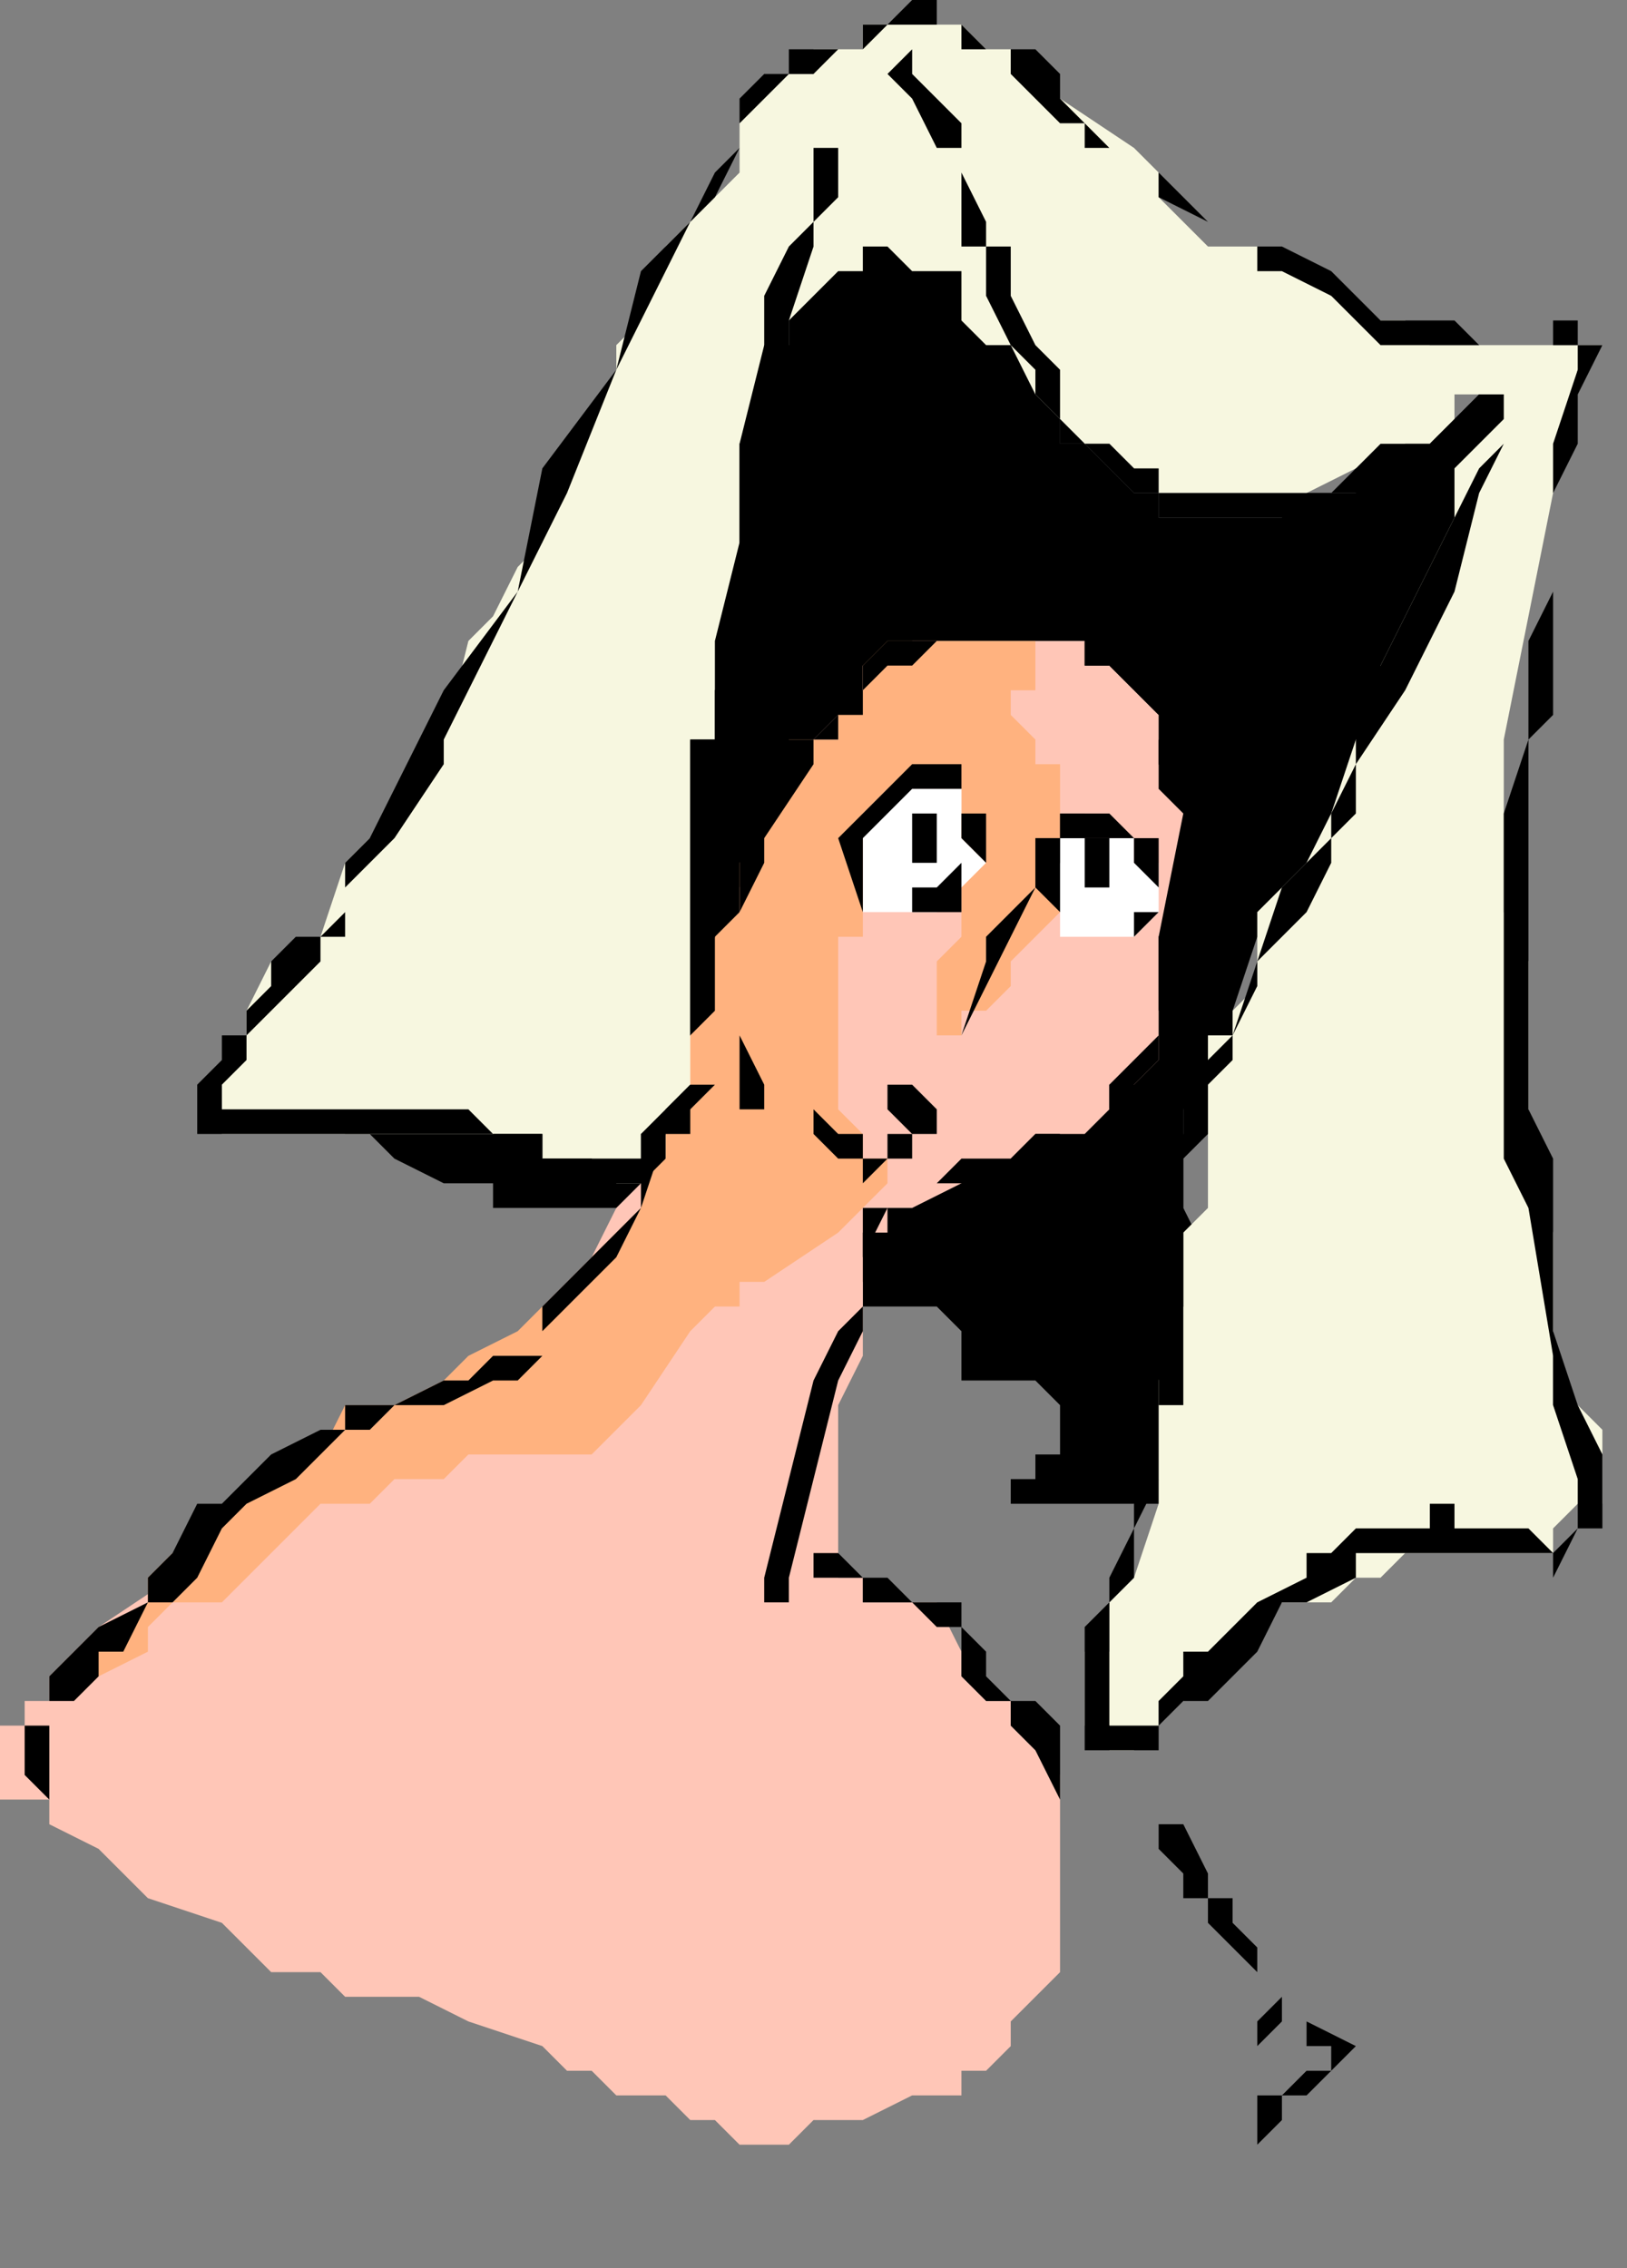
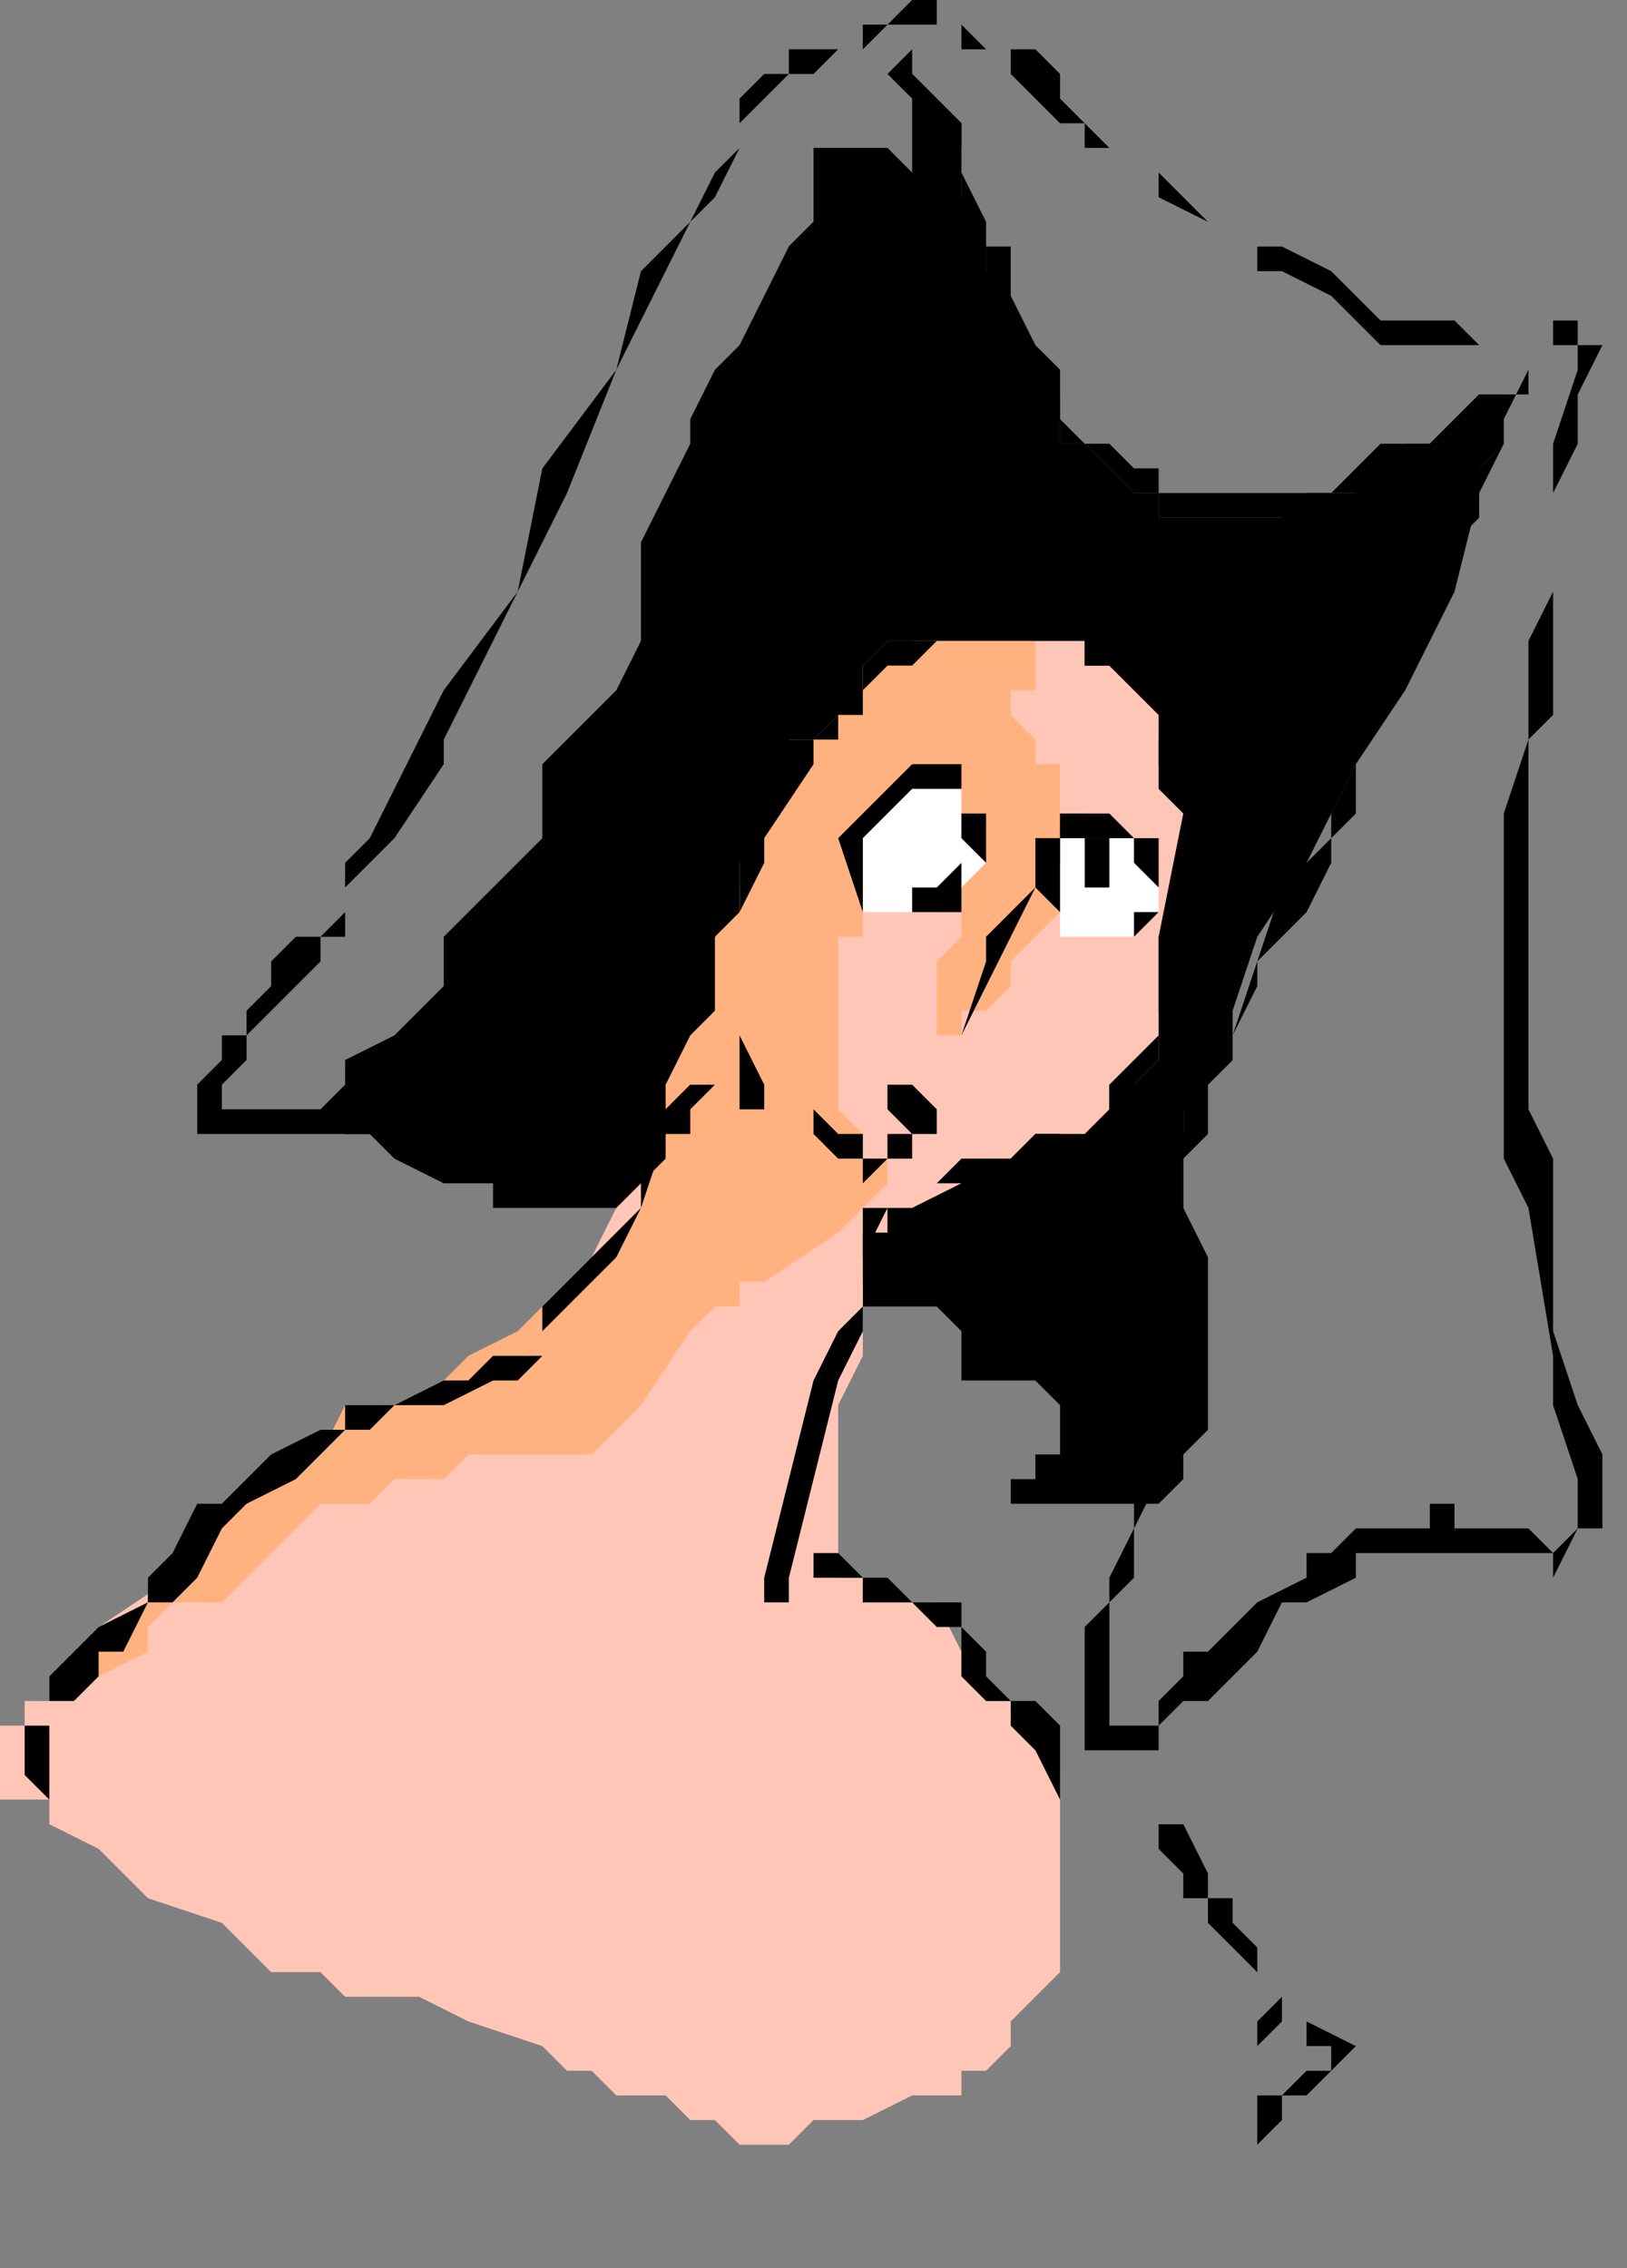
<svg xmlns="http://www.w3.org/2000/svg" xmlns:ns1="http://sodipodi.sourceforge.net/DTD/sodipodi-0.dtd" xmlns:ns2="http://www.inkscape.org/namespaces/inkscape" version="1.0" width="17.462mm" height="24.342mm" id="svg47" ns1:docname="CWOMN105.WMF">
  <rect width="100%" height="100%" fill="#808080" stroke="none" />
  <ns1:namedview pagecolor="#ffffff" bordercolor="#666666" borderopacity="1" objecttolerance="10" gridtolerance="10" guidetolerance="10" ns2:pageopacity="0" ns2:pageshadow="2" ns2:window-width="640" ns2:window-height="480" id="namedview49" />
  <defs id="defs3">
    <pattern id="WMFhbasepattern" patternUnits="userSpaceOnUse" width="6" height="6" x="0" y="0" />
  </defs>
  <path style="fill:#000000;fill-rule:evenodd;fill-opacity:1;stroke:none;" d="  M 62,15   L 62,15   L 61,17   L 61,18   L 61,18   L 60,19   L 60,21   L 59,22   L 59,24   L 57,26   L 56,28   L 55,31   L 53,35   L 51,38   L 50,41   L 50,43   L 48,45   L 48,46   L 48,47   L 48,49   L 49,51   L 49,53   L 49,54   L 49,55   L 49,56   L 49,57   L 49,57   L 49,57   L 49,58   L 49,58   L 48,59   L 48,60   L 48,60   L 47,61   L 47,61   L 47,61   L 43,61   L 43,61   L 43,61   L 42,61   L 42,61   L 42,61   L 42,61   L 41,61   L 41,61   L 41,61   L 41,60   L 41,60   L 42,60   L 42,59   L 42,59   L 43,59   L 43,58   L 43,58   L 43,58   L 43,57   L 43,57   L 43,57   L 43,57   L 43,57   L 43,57   L 43,57   L 42,56   L 41,56   L 40,56   L 39,56   L 39,56   L 39,55   L 39,55   L 39,55   L 39,54   L 39,54   L 38,53   L 38,53   L 37,53   L 37,53   L 36,53   L 35,53   L 35,53   L 35,52   L 34,52   L 34,51   L 34,51   L 34,50   L 33,50   L 33,50   L 32,50   L 30,50   L 30,50   L 30,50   L 29,50   L 29,49   L 27,49   L 26,49   L 26,49   L 25,49   L 25,49   L 25,49   L 24,49   L 24,49   L 23,49   L 23,49   L 22,49   L 21,49   L 20,49   L 18,49   L 21,49   L 20,49   L 20,48   L 18,48   L 16,47   L 15,46   L 14,46   L 14,46   L 14,46   L 14,46   L 13,45   L 13,45   L 13,45   L 14,44   L 14,43   L 16,42   L 18,40   L 18,38   L 20,36   L 21,35   L 22,34   L 22,33   L 22,31   L 23,30   L 24,29   L 25,28   L 26,26   L 26,25   L 26,23   L 26,22   L 26,22   L 27,20   L 28,18   L 28,17   L 29,15   L 30,14   L 31,12   L 32,11   L 32,10   L 33,9   L 33,8   L 33,7   L 34,6   L 34,6   L 34,6   L 35,6   L 35,7   L 35,7   L 35,7   L 35,7   L 35,6   L 35,6   L 35,6   L 36,6   L 36,6   L 36,6   L 36,6   L 37,7   L 37,6   L 37,5   L 37,2   L 37,3   L 38,4   L 39,5   L 39,6   L 39,8   L 40,10   L 40,11   L 42,14   L 42,15   L 43,16   L 43,17   L 43,17   L 43,18   L 43,18   L 43,18   L 44,18   L 45,19   L 45,19   L 46,20   L 47,20   L 47,20   L 47,21   L 48,21   L 49,21   L 51,21   L 51,21   L 52,21   L 53,20   L 54,20   L 55,20   L 55,19   L 55,19   L 56,18   L 58,18   L 59,17   L 59,17   L 60,16   L 61,16   L 62,16   L 62,15  z " id="path5" />
  <path style="fill:#ffc6b7;fill-rule:evenodd;fill-opacity:1;stroke:none;" d="  M 28,44   L 28,44   L 28,43   L 29,43   L 29,42   L 30,40   L 30,38   L 30,36   L 31,34   L 31,33   L 32,31   L 33,30   L 33,30   L 33,30   L 34,29   L 34,29   L 35,28   L 35,27   L 35,27   L 36,27   L 37,26   L 38,26   L 39,26   L 39,26   L 39,26   L 41,26   L 42,26   L 43,26   L 43,26   L 44,26   L 44,27   L 45,27   L 46,28   L 46,28   L 47,29   L 47,30   L 47,30   L 47,30   L 47,31   L 48,33   L 47,38   L 47,40   L 47,41   L 47,42   L 47,43   L 46,44   L 45,44   L 45,45   L 44,46   L 43,46   L 43,46   L 42,46   L 41,47   L 39,48   L 37,49   L 37,49   L 37,49   L 36,49   L 36,49   L 36,49   L 36,50   L 35,50   L 35,52   L 35,53   L 35,53   L 35,55   L 34,57   L 34,59   L 34,61   L 34,63   L 34,63   L 34,63   L 34,64   L 35,64   L 35,65   L 37,65   L 37,65   L 38,65   L 39,67   L 39,67   L 39,68   L 40,69   L 40,69   L 41,69   L 41,70   L 42,71   L 42,71   L 43,72   L 43,73   L 43,73   L 43,74   L 43,75   L 43,77   L 43,77   L 43,79   L 43,79   L 43,80   L 42,81   L 42,81   L 41,82   L 41,83   L 40,84   L 39,84   L 39,85   L 38,85   L 38,85   L 37,85   L 37,85   L 35,86   L 35,86   L 33,86   L 32,87   L 30,87   L 30,87   L 30,87   L 29,86   L 28,86   L 28,86   L 27,85   L 26,85   L 25,85   L 24,84   L 23,84   L 22,83   L 19,82   L 17,81   L 14,81   L 13,80   L 11,80   L 10,79   L 9,78   L 6,77   L 4,75   L 2,74   L 2,74   L 2,73   L 2,73   L 1,73   L 1,73   L 1,73   L 1,73   L 0,73   L 0,72   L 0,72   L 0,71   L 0,71   L 0,70   L 1,70   L 1,69   L 1,69   L 1,69   L 2,69   L 2,68   L 2,68   L 3,67   L 4,66   L 7,64   L 9,62   L 10,61   L 11,60   L 13,59   L 14,58   L 15,57   L 16,57   L 17,57   L 18,57   L 18,56   L 19,56   L 20,55   L 21,55   L 22,54   L 22,53   L 23,52   L 24,51   L 25,49   L 26,48   L 27,46   L 28,44   L 29,43   L 30,42   L 30,42   L 28,44  z " id="path7" />
  <path style="fill:#ffb27f;fill-rule:evenodd;fill-opacity:1;stroke:none;" d="  M 43,26   L 43,26   L 43,26   L 42,26   L 42,26   L 42,27   L 42,27   L 42,28   L 41,28   L 41,29   L 41,29   L 42,30   L 42,30   L 42,30   L 42,31   L 43,31   L 43,32   L 43,33   L 43,33   L 43,34   L 43,34   L 43,34   L 43,35   L 43,36   L 43,37   L 42,38   L 42,38   L 41,39   L 41,40   L 40,41   L 39,41   L 39,42   L 39,42   L 39,42   L 39,42   L 38,42   L 38,42   L 38,42   L 38,42   L 38,41   L 38,41   L 38,40   L 38,39   L 38,39   L 39,38   L 39,38   L 39,38   L 39,37   L 39,37   L 39,36   L 39,36   L 39,35   L 39,34   L 39,34   L 39,34   L 39,33   L 39,32   L 38,32   L 38,31   L 37,32   L 37,32   L 36,32   L 36,32   L 36,32   L 35,33   L 35,33   L 35,33   L 35,34   L 35,34   L 35,34   L 35,34   L 35,35   L 35,35   L 35,35   L 35,36   L 35,36   L 35,37   L 35,37   L 35,38   L 35,38   L 35,38   L 35,38   L 34,38   L 34,39   L 34,40   L 34,40   L 34,41   L 34,42   L 34,44   L 34,45   L 34,45   L 35,46   L 35,46   L 35,46   L 35,46   L 35,46   L 35,47   L 36,47   L 36,47   L 37,47   L 36,47   L 36,48   L 35,49   L 35,49   L 35,49   L 35,49   L 34,50   L 31,52   L 30,52   L 30,53   L 29,53   L 29,53   L 28,54   L 26,57   L 26,57   L 25,58   L 25,58   L 24,59   L 24,59   L 23,59   L 22,59   L 21,59   L 20,59   L 19,59   L 18,60   L 16,60   L 15,61   L 14,61   L 14,61   L 14,61   L 13,61   L 12,62   L 11,63   L 9,65   L 7,65   L 6,66   L 6,67   L 4,68   L 3,69   L 3,68   L 4,67   L 5,66   L 6,65   L 6,65   L 6,64   L 7,63   L 8,62   L 10,61   L 11,60   L 13,59   L 14,57   L 15,57   L 16,57   L 18,56   L 19,55   L 21,54   L 22,53   L 22,53   L 23,53   L 24,52   L 24,51   L 25,50   L 26,49   L 26,49   L 26,47   L 27,46   L 27,44   L 28,42   L 29,38   L 30,37   L 30,35   L 31,33   L 32,31   L 32,30   L 33,30   L 34,30   L 34,29   L 35,28   L 35,27   L 35,27   L 36,26   L 37,26   L 37,26   L 38,26   L 39,26   L 39,26   L 40,26   L 40,26   L 41,26   L 42,26   L 42,26   L 42,26   L 43,26  z " id="path9" />
  <path style="fill:#ffffff;fill-rule:evenodd;fill-opacity:1;stroke:none;" d="  M 42,35   L 42,35   L 43,34   L 43,34   L 43,34   L 44,34   L 44,34   L 44,34   L 45,34   L 45,34   L 45,34   L 46,34   L 46,34   L 46,35   L 47,35   L 47,36   L 47,36   L 47,37   L 47,37   L 47,37   L 46,38   L 46,38   L 45,38   L 45,38   L 45,38   L 44,38   L 44,38   L 43,38   L 43,38   L 43,37   L 43,37   L 42,35  z " id="path11" />
  <path style="fill:#ffffff;fill-rule:evenodd;fill-opacity:1;stroke:none;" d="  M 40,35   L 40,35   L 39,34   L 39,34   L 39,33   L 39,33   L 39,32   L 38,32   L 38,32   L 38,32   L 37,32   L 37,32   L 36,32   L 36,33   L 35,33   L 35,34   L 35,34   L 35,34   L 35,34   L 35,34   L 35,35   L 35,35   L 35,36   L 35,36   L 35,37   L 35,37   L 35,37   L 35,37   L 36,37   L 37,37   L 38,37   L 38,37   L 39,36   L 39,36   L 39,36   L 40,35   L 40,34   L 40,35  z " id="path13" />
-   <path style="fill:#f7f7e0;fill-rule:evenodd;fill-opacity:1;stroke:none;" d="  M 64,13   L 64,13   L 64,14   L 64,14   L 65,14   L 65,14   L 65,14   L 64,15   L 61,30   L 61,37   L 62,39   L 62,41   L 62,42   L 62,44   L 62,46   L 63,50   L 63,53   L 63,55   L 63,56   L 63,57   L 64,57   L 64,57   L 65,58   L 65,59   L 65,59   L 65,59   L 65,60   L 65,60   L 65,61   L 65,61   L 64,61   L 64,61   L 63,62   L 63,63   L 63,63   L 63,63   L 63,63   L 62,63   L 59,63   L 58,63   L 58,63   L 57,63   L 57,63   L 56,64   L 55,64   L 54,65   L 52,65   L 51,66   L 51,67   L 50,67   L 50,68   L 49,68   L 48,69   L 47,69   L 47,70   L 47,70   L 47,70   L 46,71   L 46,71   L 46,71   L 45,71   L 45,71   L 45,70   L 45,70   L 44,70   L 44,69   L 44,69   L 44,69   L 44,68   L 44,67   L 45,67   L 45,66   L 45,65   L 46,64   L 47,61   L 47,61   L 47,61   L 47,60   L 47,57   L 47,56   L 48,53   L 48,50   L 49,49   L 49,47   L 49,45   L 49,44   L 49,43   L 49,42   L 50,42   L 50,41   L 51,40   L 51,38   L 51,37   L 53,35   L 54,33   L 55,30   L 56,29   L 56,27   L 58,23   L 59,21   L 59,19   L 60,18   L 60,18   L 61,17   L 61,16   L 61,16   L 61,16   L 60,16   L 60,15   L 60,16   L 59,16   L 59,16   L 59,16   L 59,17   L 58,18   L 58,18   L 56,18   L 55,19   L 53,20   L 52,20   L 51,20   L 51,20   L 50,20   L 48,20   L 48,20   L 47,20   L 47,20   L 46,19   L 46,19   L 45,18   L 44,18   L 43,17   L 42,16   L 41,14   L 40,14   L 39,13   L 39,12   L 39,11   L 38,11   L 38,11   L 37,11   L 36,10   L 36,10   L 35,10   L 35,10   L 35,10   L 35,11   L 35,11   L 34,11   L 34,11   L 33,12   L 32,13   L 32,14   L 32,14   L 31,14   L 30,18   L 30,22   L 29,26   L 29,30   L 28,30   L 28,30   L 28,32   L 28,35   L 28,38   L 28,39   L 28,40   L 28,42   L 28,42   L 28,44   L 28,45   L 27,46   L 27,46   L 27,46   L 27,47   L 26,47   L 26,48   L 26,48   L 26,48   L 26,48   L 25,48   L 25,48   L 24,47   L 23,47   L 22,47   L 22,46   L 21,46   L 20,46   L 20,46   L 19,46   L 16,46   L 14,46   L 11,46   L 9,46   L 9,44   L 10,42   L 10,42   L 10,42   L 10,41   L 11,39   L 13,38   L 14,35   L 15,34   L 16,34   L 16,33   L 17,31   L 18,30   L 19,26   L 20,25   L 21,23   L 22,22   L 22,21   L 22,20   L 22,20   L 23,19   L 23,18   L 24,17   L 25,15   L 25,14   L 26,13   L 26,12   L 27,10   L 28,9   L 30,7   L 30,6   L 30,6   L 30,6   L 30,5   L 31,4   L 31,4   L 31,4   L 32,3   L 32,3   L 33,3   L 33,2   L 33,2   L 34,2   L 34,2   L 35,2   L 35,1   L 36,1   L 36,1   L 37,1   L 37,1   L 38,1   L 39,1   L 39,1   L 39,1   L 40,2   L 40,2   L 41,2   L 41,2   L 42,3   L 43,4   L 46,6   L 47,7   L 47,8   L 48,9   L 49,10   L 50,10   L 51,10   L 54,12   L 56,13   L 57,13   L 58,14   L 59,14   L 59,14   L 61,14   L 63,14   L 63,14   L 64,14   L 64,13  z " id="path15" />
-   <path style="fill:#000000;fill-rule:evenodd;fill-opacity:1;stroke:none;" d="  M 44,34   L 44,34   L 44,35   L 44,35   L 44,35   L 44,35   L 44,35   L 44,36   L 44,36   L 45,36   L 45,36   L 45,36   L 45,35   L 45,35   L 45,34   L 45,34   L 45,34   L 45,34   L 45,34   L 44,34   L 44,34   L 44,34   L 44,34  z " id="path17" />
-   <path style="fill:#000000;fill-rule:evenodd;fill-opacity:1;stroke:none;" d="  M 37,33   L 37,33   L 37,34   L 37,34   L 37,34   L 37,34   L 37,34   L 37,34   L 37,35   L 37,35   L 38,35   L 38,35   L 38,34   L 38,34   L 38,34   L 38,34   L 38,34   L 38,34   L 38,33   L 38,33   L 38,33   L 38,33   L 37,33  z " id="path19" />
+   <path style="fill:#000000;fill-rule:evenodd;fill-opacity:1;stroke:none;" d="  M 44,34   L 44,34   L 44,35   L 44,35   L 44,35   L 44,35   L 44,36   L 44,36   L 45,36   L 45,36   L 45,36   L 45,35   L 45,35   L 45,34   L 45,34   L 45,34   L 45,34   L 45,34   L 44,34   L 44,34   L 44,34   L 44,34  z " id="path17" />
  <path style="fill:#000000;fill-rule:evenodd;fill-opacity:1;stroke:none;" d="  M 37,48   L 37,48   L 38,48   L 39,48   L 40,48   L 41,47   L 42,47   L 43,46   L 44,46   L 44,46   L 45,45   L 46,44   L 47,43   L 47,43   L 47,42   L 47,42   L 47,41   L 48,40   L 48,38   L 48,38   L 48,36   L 48,33   L 48,32   L 48,31   L 47,30   L 47,30   L 47,29   L 47,28   L 46,28   L 46,27   L 46,27   L 45,27   L 45,26   L 44,26   L 43,26   L 43,26   L 42,26   L 41,26   L 40,26   L 39,26   L 38,26   L 37,26   L 36,26   L 36,26   L 35,27   L 35,28   L 34,28   L 34,29   L 33,30   L 32,30   L 31,32   L 30,34   L 30,35   L 30,37   L 30,38   L 30,38   L 30,39   L 30,40   L 30,42   L 30,42   L 30,43   L 30,44   L 30,45   L 31,45   L 31,44   L 31,44   L 31,44   L 30,42   L 30,40   L 30,39   L 30,38   L 30,38   L 30,37   L 31,35   L 31,34   L 33,31   L 33,30   L 34,30   L 34,29   L 35,29   L 35,28   L 35,28   L 36,27   L 37,27   L 38,26   L 39,26   L 39,26   L 40,26   L 41,26   L 42,26   L 43,26   L 43,26   L 44,26   L 44,27   L 45,27   L 46,28   L 46,28   L 47,29   L 47,29   L 47,30   L 47,30   L 47,31   L 47,32   L 48,33   L 48,36   L 47,38   L 47,38   L 47,38   L 47,39   L 47,41   L 47,42   L 47,42   L 46,43   L 46,43   L 45,44   L 45,45   L 44,46   L 43,46   L 43,46   L 42,46   L 41,47   L 40,47   L 39,47   L 38,48   L 37,48   L 37,48   L 36,48   L 36,48   L 36,48   L 37,48   L 37,48  z " id="path21" />
  <path style="fill:#000000;fill-rule:evenodd;fill-opacity:1;stroke:none;" d="  M 47,36   L 47,36   L 47,35   L 47,34   L 46,34   L 46,34   L 46,34   L 45,33   L 45,33   L 45,33   L 44,33   L 44,33   L 44,33   L 43,33   L 43,34   L 43,34   L 43,34   L 42,34   L 42,35   L 42,35   L 42,35   L 42,36   L 42,36   L 43,37   L 43,38   L 43,38   L 44,38   L 45,38   L 45,38   L 46,38   L 46,38   L 47,37   L 47,37   L 47,37   L 47,37   L 47,37   L 47,37   L 47,37   L 46,37   L 46,37   L 46,38   L 45,38   L 44,38   L 43,38   L 43,37   L 43,36   L 43,36   L 43,36   L 43,35   L 43,35   L 43,35   L 43,35   L 43,35   L 43,34   L 43,34   L 43,34   L 44,34   L 44,34   L 44,34   L 44,34   L 45,34   L 45,34   L 45,34   L 46,34   L 46,34   L 46,34   L 46,35   L 47,36   L 47,36   L 47,36   L 47,36   L 47,36   L 47,36  z " id="path23" />
  <path style="fill:#000000;fill-rule:evenodd;fill-opacity:1;stroke:none;" d="  M 40,34   L 40,34   L 40,34   L 40,33   L 39,33   L 39,32   L 39,31   L 39,31   L 39,31   L 38,31   L 38,31   L 37,31   L 37,31   L 36,32   L 36,32   L 36,32   L 35,33   L 35,33   L 34,34   L 35,37   L 35,37   L 36,37   L 37,37   L 37,37   L 38,37   L 39,37   L 39,37   L 39,36   L 39,36   L 39,36   L 39,36   L 39,36   L 39,35   L 39,35   L 39,35   L 39,35   L 38,36   L 38,36   L 37,36   L 37,37   L 36,37   L 35,37   L 35,37   L 35,34   L 35,34   L 36,33   L 36,33   L 37,32   L 37,32   L 37,32   L 38,32   L 38,32   L 39,32   L 39,32   L 39,33   L 39,33   L 39,34   L 39,34   L 40,35   L 40,35   L 40,35   L 40,35   L 40,34  z " id="path25" />
  <path style="fill:#000000;fill-rule:evenodd;fill-opacity:1;stroke:none;" d="  M 43,33   L 43,33   L 43,34   L 43,34   L 43,34   L 42,34   L 42,36   L 41,37   L 40,38   L 40,39   L 39,42   L 39,42   L 38,42   L 38,42   L 38,42   L 38,42   L 38,42   L 38,42   L 38,42   L 39,42   L 39,42   L 39,42   L 40,40   L 41,38   L 42,36   L 43,35   L 43,34   L 43,34   L 43,34   L 44,34   L 44,33   L 44,33   L 44,33   L 44,33   L 43,33  z " id="path27" />
  <path style="fill:#000000;fill-rule:evenodd;fill-opacity:1;stroke:none;" d="  M 38,45   L 38,45   L 37,44   L 37,44   L 37,44   L 36,44   L 36,44   L 36,44   L 36,44   L 36,44   L 36,45   L 36,45   L 36,45   L 36,45   L 36,45   L 37,46   L 38,46   L 38,46   L 38,46   L 38,46   L 38,45   L 38,45   L 38,45   L 38,45  z " id="path29" />
  <path style="fill:#000000;fill-rule:evenodd;fill-opacity:1;stroke:none;" d="  M 64,14   L 64,14   L 64,15   L 63,18   L 63,22   L 63,24   L 62,26   L 62,29   L 62,30   L 61,33   L 61,35   L 61,38   L 61,41   L 61,43   L 61,45   L 61,47   L 62,49   L 63,55   L 63,57   L 64,60   L 64,61   L 64,61   L 64,61   L 64,61   L 64,62   L 63,63   L 62,62   L 61,62   L 59,62   L 59,61   L 58,61   L 58,62   L 57,62   L 56,62   L 55,62   L 54,63   L 53,63   L 53,64   L 51,65   L 51,65   L 50,66   L 49,67   L 48,67   L 48,68   L 47,69   L 47,70   L 47,70   L 47,70   L 46,70   L 46,70   L 45,70   L 45,70   L 45,69   L 45,69   L 45,68   L 45,67   L 45,66   L 45,65   L 46,64   L 46,62   L 47,60   L 47,59   L 47,58   L 47,57   L 48,57   L 48,55   L 48,53   L 48,52   L 48,51   L 48,50   L 48,49   L 48,49   L 48,48   L 48,47   L 49,46   L 49,44   L 50,43   L 50,42   L 51,40   L 51,39   L 53,37   L 54,35   L 54,34   L 55,33   L 55,31   L 57,28   L 59,24   L 60,20   L 62,16   L 62,16   L 62,16   L 62,16   L 62,16   L 62,16   L 61,18   L 60,19   L 58,23   L 56,27   L 55,30   L 55,31   L 54,33   L 54,34   L 52,36   L 51,39   L 50,42   L 49,43   L 48,44   L 48,46   L 47,47   L 47,49   L 47,49   L 47,50   L 47,51   L 47,52   L 47,53   L 47,55   L 47,56   L 47,57   L 47,58   L 47,60   L 46,61   L 46,62   L 45,64   L 45,65   L 45,65   L 44,66   L 44,67   L 44,68   L 44,69   L 44,70   L 44,71   L 45,71   L 45,71   L 46,71   L 46,71   L 46,71   L 47,71   L 47,71   L 47,70   L 47,70   L 48,69   L 48,69   L 49,69   L 50,68   L 51,67   L 52,65   L 53,65   L 55,64   L 55,63   L 57,63   L 58,63   L 59,63   L 59,63   L 60,63   L 61,63   L 62,63   L 63,63   L 63,64   L 64,62   L 65,62   L 65,61   L 65,61   L 65,61   L 65,61   L 65,61   L 65,60   L 65,59   L 64,57   L 63,54   L 63,49   L 63,47   L 62,45   L 62,42   L 62,40   L 62,38   L 62,35   L 62,33   L 62,30   L 63,29   L 63,26   L 63,24   L 63,22   L 63,20   L 64,18   L 64,16   L 65,14   L 65,14   L 65,14   L 65,14   L 65,14   L 65,14   L 64,14   L 64,14  z " id="path31" />
  <path style="fill:#000000;fill-rule:evenodd;fill-opacity:1;stroke:none;" d="  M 60,16   L 60,16   L 59,17   L 59,17   L 58,18   L 57,18   L 57,18   L 56,19   L 55,19   L 55,19   L 54,20   L 54,20   L 53,20   L 52,20   L 51,20   L 51,20   L 51,20   L 49,20   L 48,20   L 47,20   L 47,19   L 46,19   L 45,18   L 45,18   L 44,18   L 43,17   L 43,17   L 43,16   L 43,15   L 42,14   L 42,14   L 41,12   L 41,11   L 41,10   L 40,10   L 40,9   L 39,7   L 39,6   L 39,5   L 37,3   L 37,2   L 37,2   L 37,2   L 36,3   L 36,3   L 36,3   L 36,3   L 37,4   L 38,6   L 39,6   L 39,8   L 39,10   L 40,10   L 40,11   L 40,12   L 41,14   L 41,14   L 42,15   L 42,16   L 43,17   L 43,18   L 43,18   L 44,18   L 45,19   L 45,19   L 46,20   L 47,20   L 47,21   L 48,21   L 48,21   L 50,21   L 51,21   L 51,21   L 53,21   L 54,20   L 55,20   L 55,20   L 57,19   L 58,18   L 58,18   L 59,18   L 61,16   L 61,16   L 61,16   L 61,16   L 60,16   L 60,16  z " id="path33" />
  <path style="fill:#000000;fill-rule:evenodd;fill-opacity:1;stroke:none;" d="  M 35,49   L 35,49   L 35,50   L 35,53   L 34,54   L 33,56   L 32,60   L 31,64   L 31,65   L 31,65   L 31,65   L 31,65   L 31,65   L 31,65   L 32,65   L 32,65   L 32,65   L 32,64   L 33,60   L 34,56   L 35,54   L 35,53   L 35,51   L 36,49   L 36,49   L 36,49   L 36,49   L 36,49   L 36,49   L 36,49   L 36,49   L 35,49  z " id="path35" />
  <path style="fill:#000000;fill-rule:evenodd;fill-opacity:1;stroke:none;" d="  M 37,46   L 37,46   L 36,46   L 36,47   L 35,47   L 35,47   L 35,47   L 35,46   L 34,46   L 33,45   L 33,45   L 33,45   L 33,45   L 33,45   L 33,46   L 33,46   L 33,46   L 34,47   L 35,47   L 35,47   L 35,48   L 35,48   L 36,47   L 36,47   L 37,47   L 37,47   L 37,47   L 37,47   L 37,46   L 37,46   L 37,46   L 37,46   L 37,46   L 37,46  z " id="path37" />
  <path style="fill:#000000;fill-rule:evenodd;fill-opacity:1;stroke:none;" d="  M 28,44   L 28,44   L 26,46   L 26,49   L 22,53   L 22,54   L 22,54   L 22,55   L 22,55   L 21,55   L 21,55   L 20,55   L 19,56   L 18,56   L 18,56   L 16,57   L 14,57   L 14,58   L 13,58   L 11,59   L 10,60   L 9,61   L 8,61   L 7,63   L 6,64   L 6,65   L 4,66   L 3,67   L 2,68   L 2,69   L 2,69   L 2,69   L 2,70   L 1,70   L 1,71   L 1,72   L 2,73   L 2,73   L 2,73   L 2,73   L 2,72   L 2,72   L 2,72   L 2,72   L 2,71   L 2,71   L 2,70   L 2,70   L 2,69   L 2,69   L 3,69   L 4,68   L 4,67   L 5,67   L 5,67   L 6,65   L 7,65   L 8,64   L 9,62   L 10,61   L 10,61   L 12,60   L 13,59   L 14,58   L 14,58   L 15,58   L 16,57   L 16,57   L 18,57   L 18,57   L 20,56   L 21,56   L 21,56   L 22,55   L 22,55   L 22,55   L 22,54   L 23,53   L 25,51   L 26,49   L 27,46   L 29,44   L 29,44   L 29,44   L 29,44   L 29,44   L 28,44   L 28,44   L 28,44  z " id="path39" />
  <path style="fill:#000000;fill-rule:evenodd;fill-opacity:1;stroke:none;" d="  M 34,64   L 34,64   L 35,64   L 35,65   L 36,65   L 36,65   L 37,65   L 38,66   L 39,66   L 39,67   L 39,68   L 40,69   L 41,69   L 41,70   L 42,71   L 43,73   L 43,73   L 43,73   L 43,73   L 43,73   L 43,73   L 43,73   L 43,73   L 43,73   L 43,70   L 42,69   L 42,69   L 41,69   L 40,68   L 40,67   L 39,66   L 39,66   L 39,65   L 38,65   L 37,65   L 36,64   L 35,64   L 34,63   L 34,63   L 33,63   L 33,63   L 33,63   L 33,64   L 33,64   L 33,64   L 34,64  z " id="path41" />
  <path style="fill:#000000;fill-rule:evenodd;fill-opacity:1;stroke:none;" d="  M 64,13   L 64,13   L 63,13   L 63,14   L 62,14   L 61,14   L 60,14   L 59,13   L 58,13   L 56,13   L 55,12   L 54,11   L 52,10   L 51,10   L 50,10   L 49,9   L 48,8   L 46,6   L 45,6   L 44,5   L 44,5   L 43,4   L 43,3   L 42,2   L 40,2   L 40,2   L 39,1   L 39,1   L 39,1   L 38,1   L 38,0   L 37,0   L 36,1   L 36,1   L 35,1   L 35,1   L 35,1   L 35,2   L 35,2   L 34,2   L 34,2   L 34,2   L 33,2   L 32,2   L 32,2   L 32,3   L 31,3   L 31,3   L 30,4   L 30,5   L 30,6   L 29,7   L 28,9   L 26,11   L 25,15   L 22,19   L 21,24   L 18,28   L 17,30   L 15,34   L 14,35   L 14,37   L 13,38   L 12,38   L 11,39   L 11,40   L 10,41   L 10,41   L 10,42   L 10,42   L 9,42   L 9,42   L 9,43   L 9,43   L 8,44   L 8,45   L 8,45   L 8,46   L 8,46   L 9,46   L 11,46   L 13,46   L 14,46   L 17,46   L 19,46   L 20,46   L 22,47   L 22,47   L 23,48   L 24,48   L 25,48   L 25,48   L 26,48   L 26,48   L 26,48   L 27,47   L 27,46   L 27,46   L 28,46   L 28,45   L 28,43   L 28,42   L 29,41   L 29,40   L 29,37   L 29,34   L 29,34   L 29,32   L 29,31   L 30,30   L 30,28   L 30,26   L 30,23   L 31,22   L 31,20   L 31,19   L 31,18   L 32,18   L 32,17   L 32,15   L 32,14   L 32,13   L 33,10   L 33,9   L 34,8   L 34,6   L 34,6   L 34,6   L 34,6   L 33,6   L 33,6   L 33,6   L 33,6   L 33,8   L 33,9   L 32,10   L 31,12   L 31,14   L 31,15   L 31,17   L 30,18   L 30,20   L 30,22   L 30,23   L 30,26   L 29,28   L 29,30   L 28,30   L 28,32   L 28,33   L 28,34   L 28,37   L 28,39   L 28,40   L 28,42   L 28,42   L 28,44   L 27,45   L 27,46   L 27,46   L 26,46   L 26,47   L 26,47   L 26,47   L 25,47   L 24,47   L 23,47   L 22,47   L 22,46   L 21,46   L 20,46   L 19,45   L 17,45   L 14,45   L 11,45   L 9,45   L 9,45   L 9,45   L 9,45   L 9,45   L 9,45   L 9,45   L 9,45   L 9,45   L 9,45   L 9,44   L 10,43   L 10,43   L 10,42   L 10,42   L 11,41   L 11,41   L 12,40   L 13,39   L 13,38   L 14,38   L 14,36   L 16,34   L 18,31   L 18,30   L 19,28   L 21,24   L 23,20   L 25,15   L 27,11   L 28,9   L 29,8   L 30,6   L 30,5   L 30,5   L 31,4   L 31,4   L 32,3   L 32,3   L 33,3   L 34,2   L 34,2   L 35,2   L 35,2   L 35,2   L 35,2   L 36,1   L 36,1   L 37,1   L 38,1   L 38,1   L 39,1   L 39,2   L 39,2   L 40,2   L 40,2   L 41,2   L 41,3   L 42,4   L 43,5   L 43,5   L 44,5   L 44,6   L 45,6   L 46,6   L 47,7   L 47,8   L 49,9   L 50,10   L 51,10   L 51,11   L 52,11   L 54,12   L 55,13   L 56,14   L 58,14   L 59,14   L 59,14   L 61,14   L 62,14   L 63,14   L 63,14   L 64,14   L 64,14   L 64,14   L 64,13   L 64,13   L 64,13   L 64,13  z " id="path43" />
  <path style="fill:#000000;fill-rule:evenodd;fill-opacity:1;stroke:none;" d="  M 43,69   L 43,69   L 43,69   L 44,69   L 45,71   L 45,72   L 45,72   L 45,72   L 45,72   L 45,72   L 45,72   L 45,72   L 45,72   L 44,73   L 45,73   L 45,73   L 46,73   L 46,73   L 46,73   L 47,73   L 47,74   L 47,74   L 47,75   L 48,76   L 48,77   L 49,77   L 49,78   L 49,78   L 49,78   L 50,79   L 51,80   L 51,81   L 51,81   L 51,81   L 51,82   L 51,82   L 51,82   L 51,82   L 51,81   L 51,81   L 51,81   L 51,81   L 51,81   L 51,82   L 51,83   L 51,83   L 51,83   L 51,83   L 51,83   L 51,83   L 52,82   L 52,82   L 53,82   L 53,83   L 54,83   L 54,83   L 54,84   L 53,84   L 52,85   L 51,85   L 51,86   L 51,87   L 51,88   L 51,91   L 51,91   L 51,91   L 51,91   L 51,91   L 51,91   L 51,91   L 51,91   L 51,91   L 51,88   L 51,87   L 52,86   L 52,85   L 53,85   L 54,84   L 55,83   L 53,82   L 52,82   L 52,82   L 51,82   L 51,82   L 51,82   L 51,82   L 51,82   L 51,83   L 51,83   L 51,83   L 51,83   L 51,83   L 51,83   L 51,82   L 52,81   L 52,81   L 52,81   L 52,82   L 51,82   L 51,82   L 51,82   L 51,81   L 52,81   L 51,81   L 51,80   L 51,80   L 51,79   L 50,78   L 50,78   L 50,78   L 50,77   L 49,77   L 49,76   L 49,76   L 48,74   L 47,74   L 47,73   L 47,73   L 47,73   L 46,73   L 46,73   L 45,73   L 45,73   L 44,73   L 45,72   L 45,72   L 45,72   L 45,72   L 45,72   L 45,72   L 45,72   L 45,72   L 45,72   L 45,70   L 44,69   L 43,69   L 43,68   L 43,68   L 43,68   L 43,68   L 43,69   L 43,69   L 43,69  z " id="path45" />
</svg>